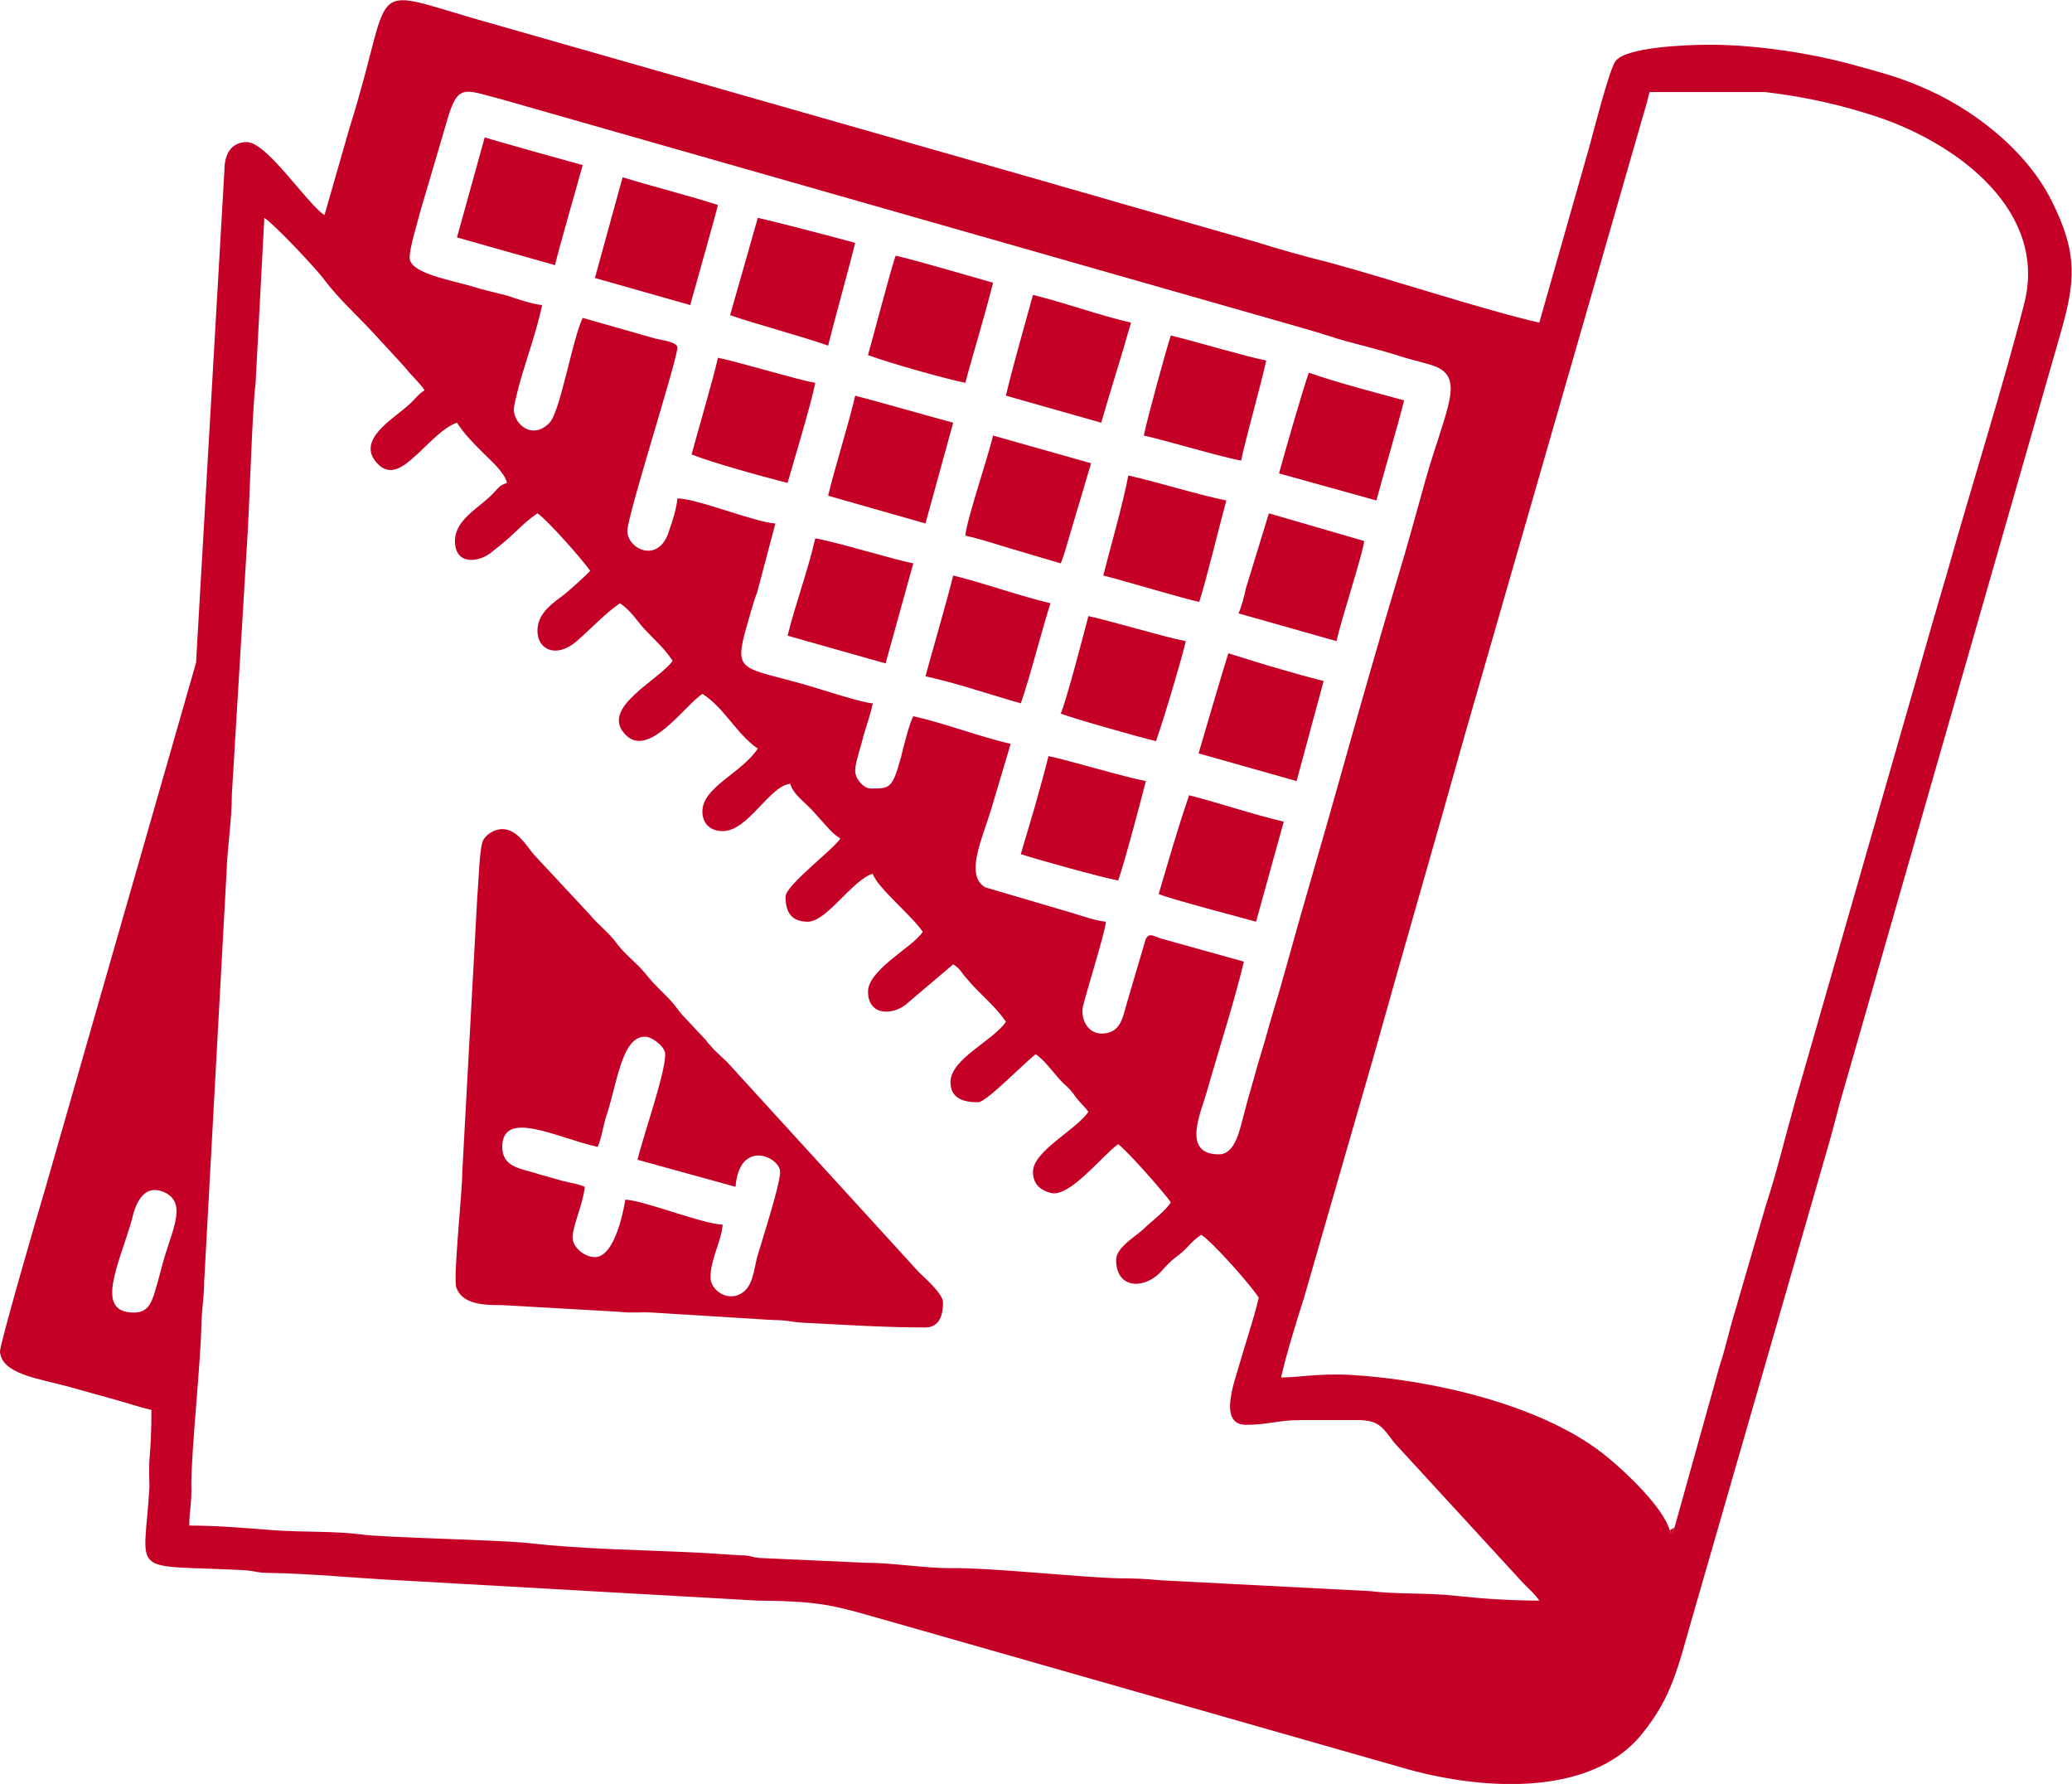
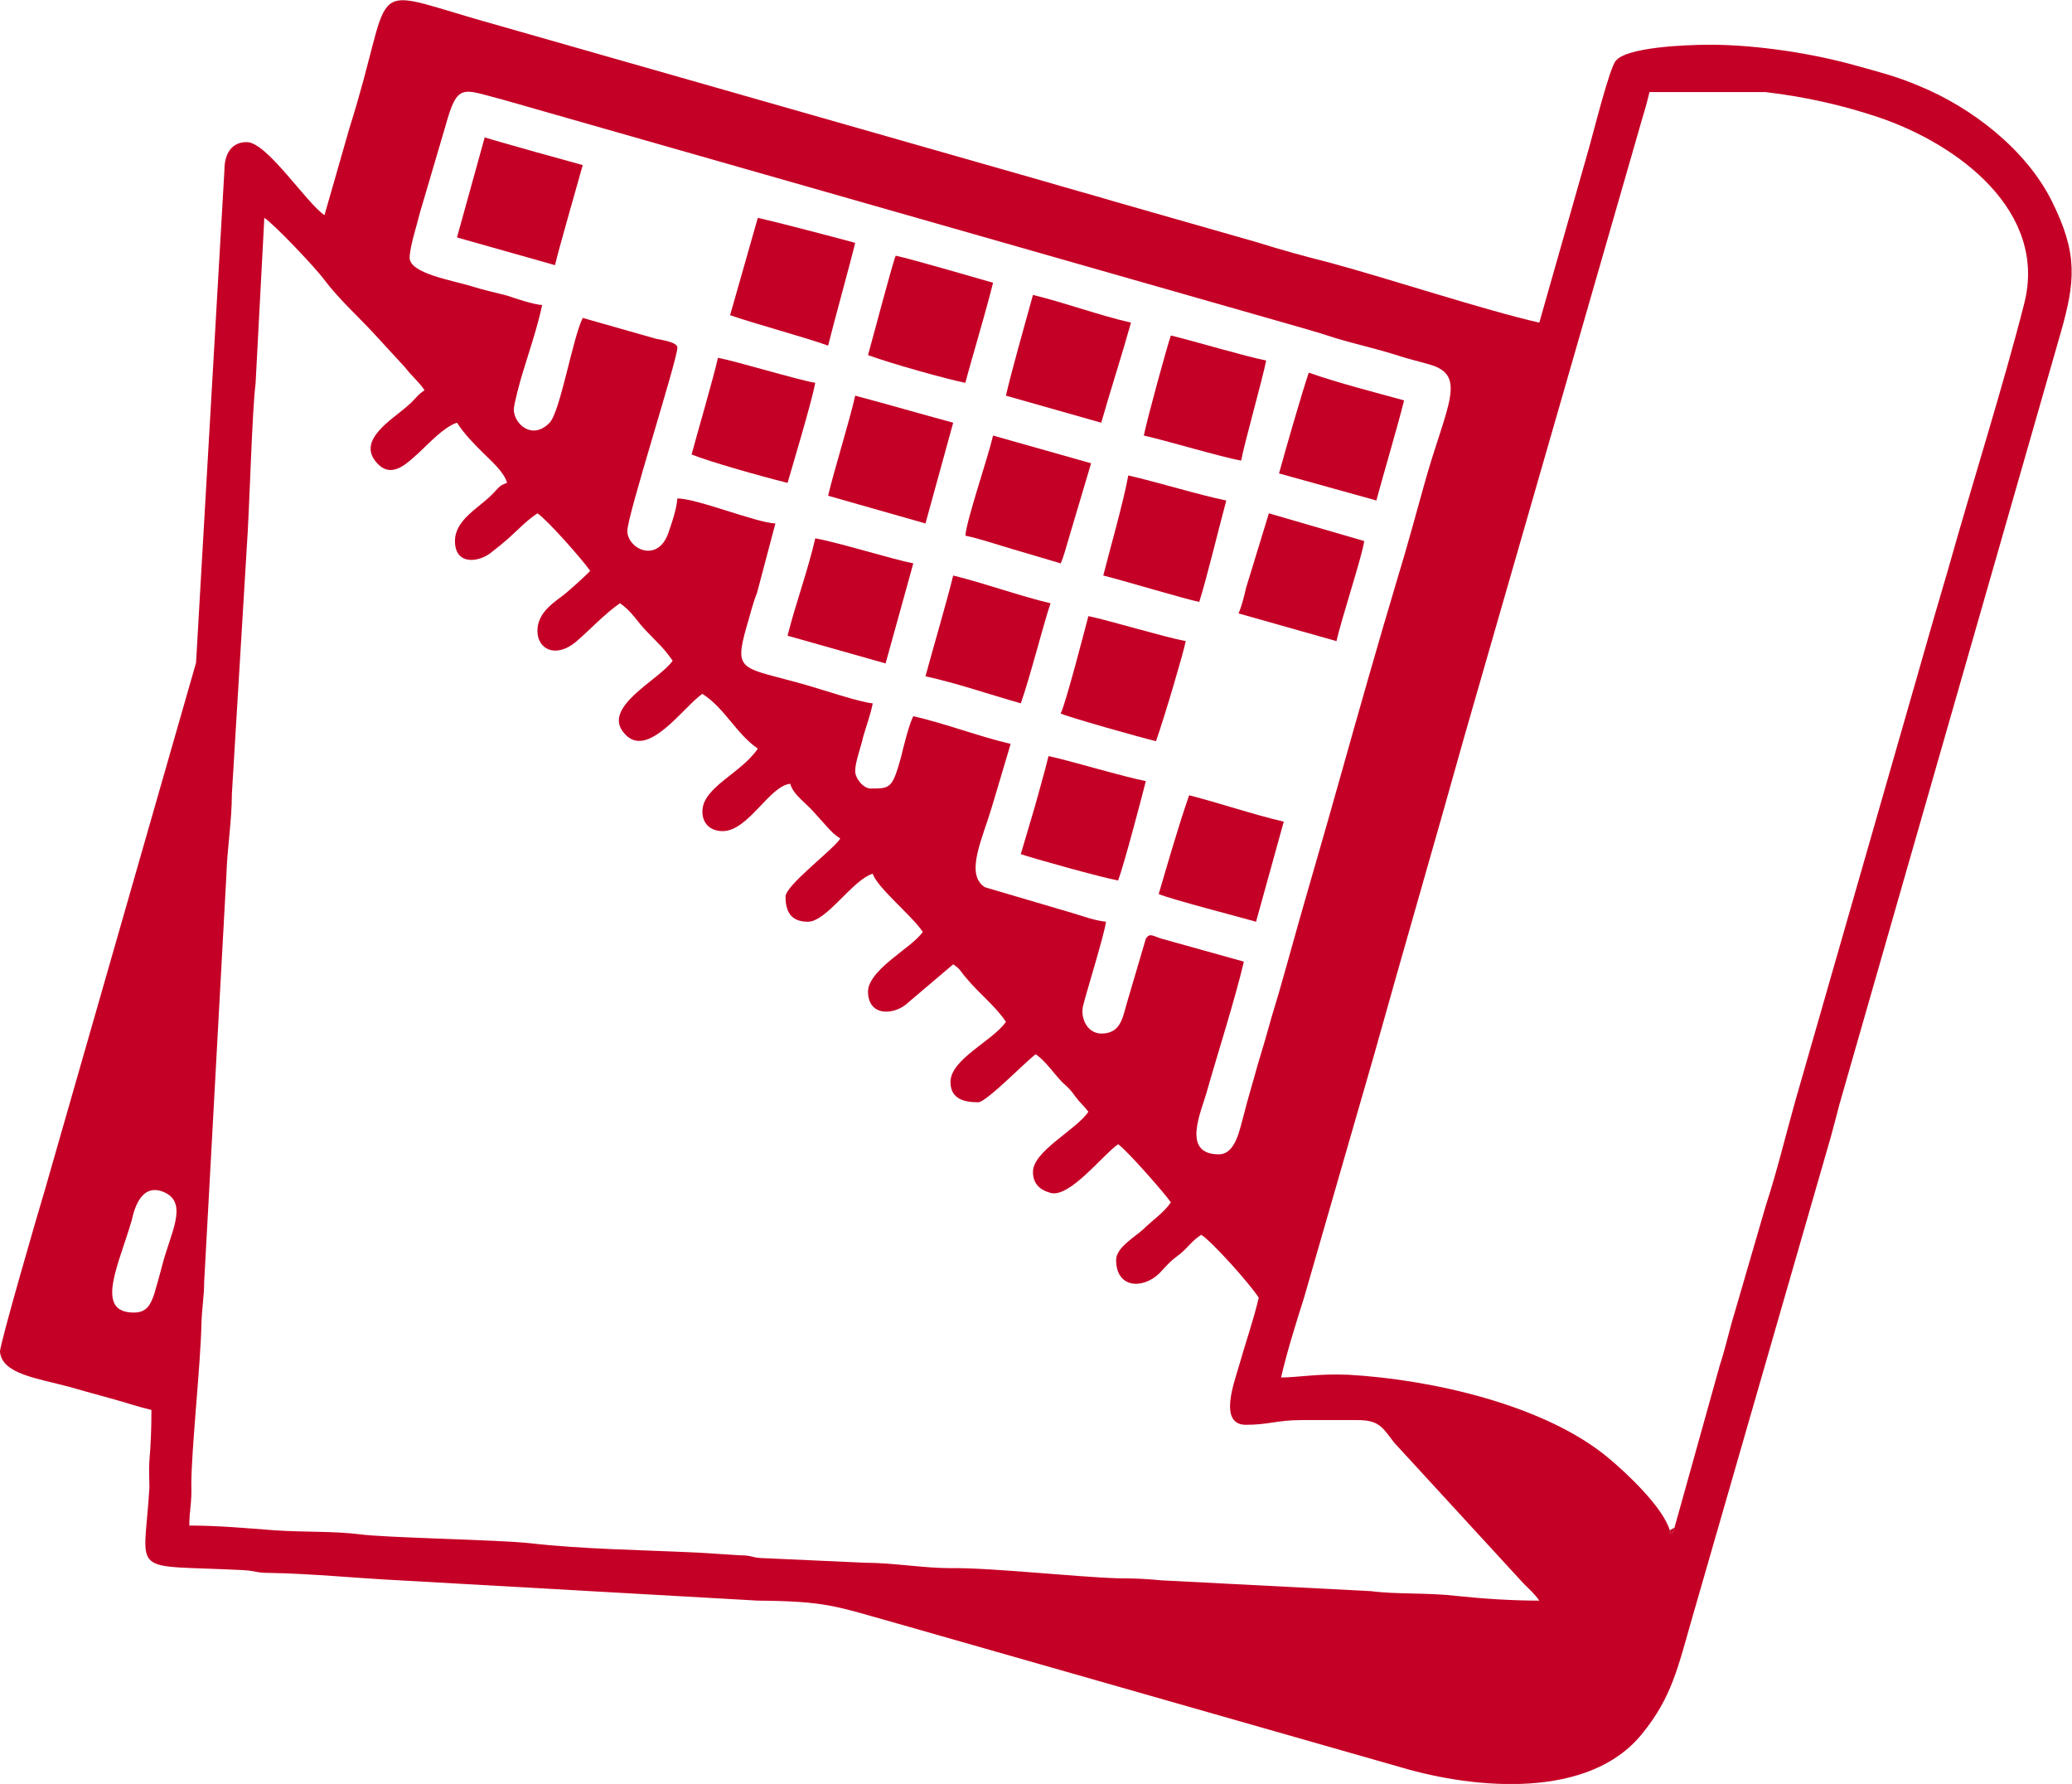
<svg xmlns="http://www.w3.org/2000/svg" xml:space="preserve" width="218.488mm" height="188.071mm" version="1.1" style="shape-rendering:geometricPrecision; text-rendering:geometricPrecision; image-rendering:optimizeQuality; fill-rule:evenodd; clip-rule:evenodd" viewBox="0 0 3065 2638">
  <defs>
    <style type="text/css">
   
    .fil0 {fill:#C50026}
   
  </style>
  </defs>
  <g id="Слой_x0020_1">
    <g id="_3191277607936">
      <path class="fil0" d="M198 1941c-59,0 -22,-71 -3,-137 4,-18 15,-57 50,-40 33,17 7,60 -5,107 -4,15 -8,30 -12,43 -5,14 -10,27 -30,27zm478 -1316c11,17 24,30 38,44 12,12 32,29 36,45 -12,4 -12,7 -21,16 -20,21 -56,38 -56,70 0,37 37,32 56,15 9,-7 14,-11 22,-18 17,-15 25,-25 44,-38 15,10 66,68 78,85 -4,5 -35,33 -41,37 -19,14 -37,28 -37,52 0,27 27,41 57,16 21,-18 42,-41 65,-57 18,12 25,27 40,42 17,18 24,23 38,43 -19,28 -107,69 -71,108 34,39 88,-41 115,-59 33,21 50,59 82,81 -25,37 -82,57 -82,93 0,18 12,29 30,29 38,0 69,-67 100,-70 4,16 24,29 35,42l18 20c7,8 13,14 21,19 -11,17 -81,69 -81,86 0,22 8,37 33,37 28,0 66,-62 96,-71 6,20 59,63 74,86 -9,13 -30,27 -43,38 -15,12 -38,32 -38,50 0,39 41,35 60,16l66 -56c12,8 10,10 20,21 18,22 42,40 58,64 -19,28 -82,55 -82,89 0,25 20,30 41,30 12,0 70,-60 85,-71 15,10 27,29 40,42 9,8 13,12 19,21 7,9 13,14 19,22 -18,27 -82,58 -82,89 0,18 11,27 26,31 28,8 77,-56 100,-72 14,10 70,74 78,86 -10,15 -28,27 -41,40 -12,11 -40,27 -40,45 0,42 39,44 64,20 12,-13 16,-18 31,-29 12,-10 18,-20 31,-28 17,11 73,74 85,93 -8,34 -20,68 -29,100 -6,22 -32,88 10,88 33,0 47,-7 82,-7l82 0c32,0 37,9 55,33l192 209c9,9 16,15 23,25 -43,0 -85,-3 -123,-7 -42,-5 -88,-2 -126,-7l-310 -16c-21,-2 -38,-3 -64,-3 -64,-2 -190,-16 -248,-15 -40,0 -85,-8 -126,-8l-155 -7c-14,-1 -13,-4 -30,-4l-63 -4c-83,-4 -171,-5 -249,-14 -46,-5 -214,-8 -250,-13 -39,-5 -84,-3 -127,-6 -40,-3 -82,-7 -126,-7 0,-22 4,-34 3,-60 0,-53 14,-180 15,-240 1,-25 4,-40 4,-60l33 -604c1,-36 8,-79 8,-118l22 -364c4,-54 8,-207 13,-242l13 -246c14,9 75,73 89,92 22,29 49,53 73,79l46 50c10,13 22,23 29,34 -11,7 -15,15 -25,23 -22,20 -77,51 -45,85 22,24 45,-1 62,-16 14,-13 37,-38 56,-44zm1801 1634l-3 8c-10,0 0,0 -4,-4 -10,-34 -64,-85 -92,-108 -93,-77 -259,-115 -383,-122 -46,-2 -75,4 -100,4 9,-39 22,-80 34,-118l103 -357c45,-161 90,-315 135,-476l256 -889c6,-22 12,-39 17,-61l171 0c61,7 116,20 167,37 119,40 252,140 216,277 -30,118 -78,270 -112,391 -16,54 -31,106 -46,159l-180 627c-15,53 -27,104 -44,156l-46 158c-8,26 -14,54 -22,78l-67 240zm-1871 -1878c0,-16 11,-49 15,-66l38 -129c18,-65 25,-54 84,-39l1142 326c31,9 61,17 91,27 30,9 62,16 93,26 15,5 29,8 46,13 56,16 25,60 -7,173 -14,50 -26,95 -41,144 -29,97 -56,192 -83,288 -27,97 -55,190 -82,288 -6,22 -14,49 -21,72 -7,25 -13,46 -21,72 -7,26 -14,48 -20,72 -6,21 -12,59 -37,59 -56,0 -26,-63 -18,-92 17,-60 41,-134 55,-193l-122 -34c-13,-4 -17,-9 -23,0l-28 95c-6,21 -9,42 -32,45 -26,4 -37,-22 -33,-40 5,-21 32,-107 34,-125 -18,-2 -33,-8 -50,-13l-129 -38c-30,-19 -4,-71 10,-118l28 -94c-47,-11 -96,-30 -144,-41 -6,11 -15,47 -18,60 -13,47 -16,47 -45,47 -11,0 -23,-15 -23,-26 0,-13 9,-37 12,-51 4,-14 11,-33 14,-49 -17,-1 -77,-21 -98,-27 -95,-27 -108,-18 -89,-85 6,-20 9,-34 16,-52l27 -102c-28,-1 -116,-37 -145,-37 -1,14 -7,33 -12,47 -15,51 -62,28 -62,1 0,-23 74,-253 74,-271 0,-8 -21,-11 -31,-13l-109 -31c-15,30 -33,138 -49,155 -25,26 -52,3 -53,-19 0,-8 9,-41 12,-51 10,-33 23,-71 30,-104 -14,-1 -40,-10 -52,-14 -19,-5 -34,-8 -53,-14 -30,-9 -91,-19 -91,-42zm-126 -63c-27,-18 -85,-108 -115,-108 -23,0 -33,18 -33,41l-42 729 -224 781c-8,26 -67,229 -66,238 3,33 55,39 103,52 21,6 39,11 61,17 22,6 39,12 60,17 0,30 -1,51 -3,75 -1,13 0,27 0,40 -8,134 -33,113 140,122 17,1 18,4 37,4 63,1 131,8 193,11l530 30c103,1 114,8 207,34l746 213c109,32 277,47 355,-50 44,-54 53,-98 74,-171l205 -711c4,-14 9,-34 13,-49l327 -1140c22,-77 26,-118 -13,-196 -38,-76 -118,-138 -196,-170 -33,-14 -57,-20 -93,-30 -60,-17 -144,-31 -217,-31 -38,0 -124,4 -139,24 -9,10 -33,106 -39,127l-74 260c-83,-19 -222,-65 -311,-89 -36,-9 -72,-19 -107,-30l-210 -60c-37,-11 -67,-19 -104,-30l-841 -240c-168,-49 -119,-54 -187,161l-37 129z" />
-       <path class="fil0" d="M943 1715l145 40c6,-72 66,-44 66,-22 0,19 -27,102 -34,126 -5,19 -6,44 -24,54 -20,12 -45,-5 -45,-24 0,-27 16,-53 18,-78 -30,-1 -117,-36 -144,-37 -2,13 -15,85 -45,85 -16,0 -33,-15 -33,-29 0,-17 16,-51 18,-75 -9,-4 -22,-6 -34,-9 -13,-4 -22,-6 -35,-10 -24,-8 -53,-9 -53,-40 0,-57 82,-13 141,0 5,-10 8,-29 12,-43 17,-49 23,-120 58,-120 11,0 30,15 30,26 0,29 -32,119 -41,156zm426 248c21,0 26,-19 26,-37 0,-13 -28,-37 -36,-45l-283 -310c-8,-8 -13,-12 -21,-20 -4,-5 -5,-6 -9,-10 0,-1 -1,-2 -1,-2l-29 -31c-10,-10 -12,-14 -20,-24 -15,-17 -26,-25 -41,-44 -13,-16 -29,-27 -42,-44 -12,-17 -28,-28 -41,-44l-82 -88c-11,-13 -25,-38 -47,-38 -11,0 -23,7 -28,16 -6,10 -7,64 -9,84l-22 404c0,33 -14,159 -9,174 9,25 40,26 68,26l175 10c15,2 31,0 47,1l178 11c22,0 27,3 45,4 61,3 118,7 181,7z" />
      <path class="fil0" d="M1080 466c31,11 112,33 145,45 7,-29 35,-130 40,-152 -33,-9 -113,-30 -144,-37l-41 144z" />
      <path class="fil0" d="M1714 1322c15,7 127,36 144,41l41 -148c-47,-11 -93,-27 -140,-39 -16,46 -32,102 -45,146z" />
      <path class="fil0" d="M1488 585l141 40c14,-49 30,-98 44,-148 -48,-11 -96,-29 -145,-41 -12,43 -33,118 -40,149z" />
      <path class="fil0" d="M1510 1263c17,6 121,35 144,39 9,-24 37,-131 41,-147 -32,-6 -115,-31 -144,-37 -5,21 -14,52 -20,74l-21 71z" />
      <path class="fil0" d="M1165 714c9,-31 36,-121 41,-148 -25,-4 -117,-32 -144,-37 -5,24 -34,124 -39,143 28,11 98,31 142,42z" />
      <path class="fil0" d="M1284 525c32,12 118,36 144,41 8,-31 29,-100 41,-148 -11,-3 -120,-35 -144,-40 -4,8 -35,126 -41,147z" />
      <path class="fil0" d="M1428 792c23,5 46,13 70,20l71 21c5,-11 8,-24 12,-37l33 -111 -145 -41c-8,34 -39,124 -41,148z" />
      <path class="fil0" d="M1632 851c25,6 125,36 142,39 10,-31 31,-117 40,-150 -40,-8 -101,-27 -145,-37 -7,39 -29,116 -37,148z" />
      <path class="fil0" d="M1692 644c32,7 115,32 144,37 5,-27 31,-118 37,-148 -31,-6 -104,-28 -141,-37 -6,17 -36,127 -40,148z" />
      <path class="fil0" d="M1569 1055c10,5 116,35 141,41 13,-37 41,-132 44,-148 -32,-6 -111,-30 -144,-37 -5,19 -34,131 -41,144z" />
      <path class="fil0" d="M1369 1000c46,10 95,27 141,40 13,-36 34,-119 44,-148 -47,-11 -95,-29 -144,-41 -9,37 -33,119 -41,149z" />
      <path class="fil0" d="M1892 700l144 40c11,-41 31,-108 41,-148 -47,-13 -95,-25 -141,-41 -10,29 -37,123 -44,149z" />
      <path class="fil0" d="M1832 907l145 41c7,-32 39,-129 41,-148l-141 -41 -34 111c-2,10 -7,29 -11,37z" />
-       <path class="fil0" d="M880 411l141 40c5,-18 37,-131 41,-148 -40,-13 -99,-28 -141,-41l-41 149z" />
      <path class="fil0" d="M1225 733l144 41 41 -149c-48,-13 -96,-27 -145,-40 -7,33 -32,113 -40,148z" />
      <path class="fil0" d="M1165 940l145 41 41 -148c-31,-6 -111,-31 -145,-37 -11,48 -29,96 -41,144z" />
      <path class="fil0" d="M676 351l145 41c5,-22 31,-112 41,-148 -8,-2 -130,-36 -145,-41l-41 148z" />
-       <path class="fil0" d="M1773 1114l145 41 40 -148c-24,-6 -45,-12 -69,-19 -18,-5 -46,-14 -72,-22 -8,25 -39,131 -44,148z" />
      <path class="fil0" d="M2470 2263c4,4 -6,4 4,4l3 -8 -7 4z" />
    </g>
  </g>
</svg>